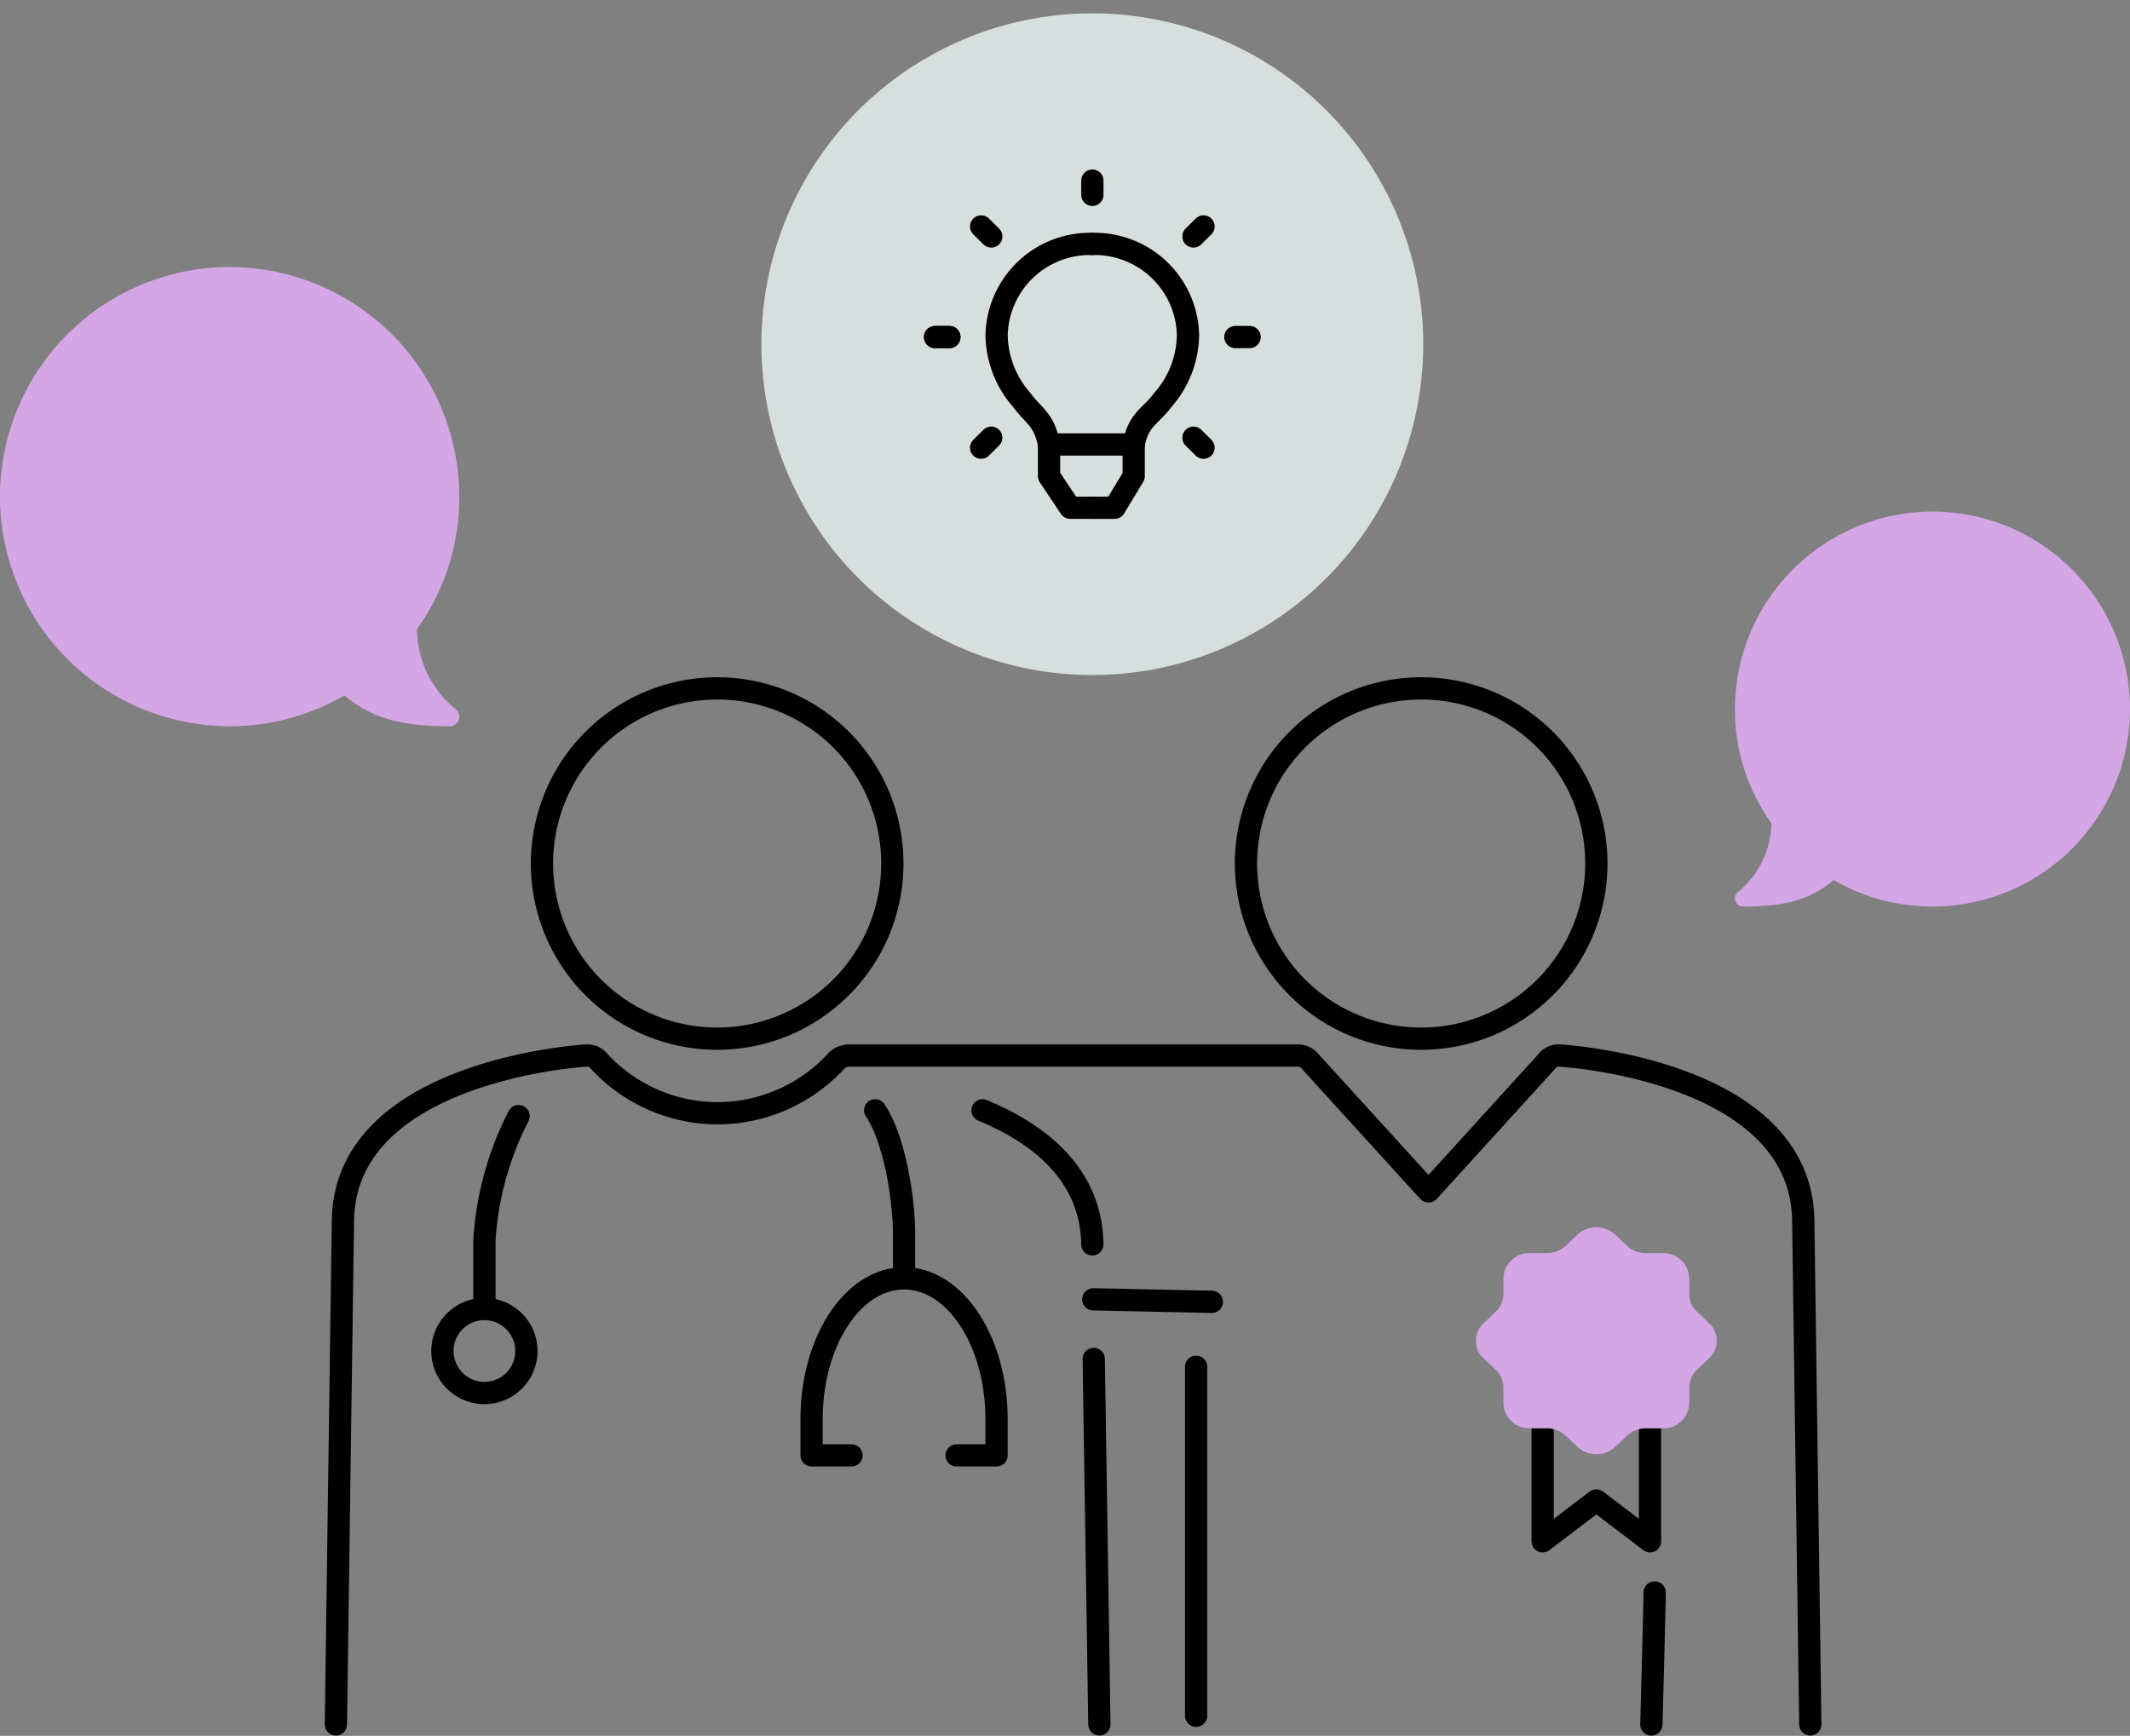
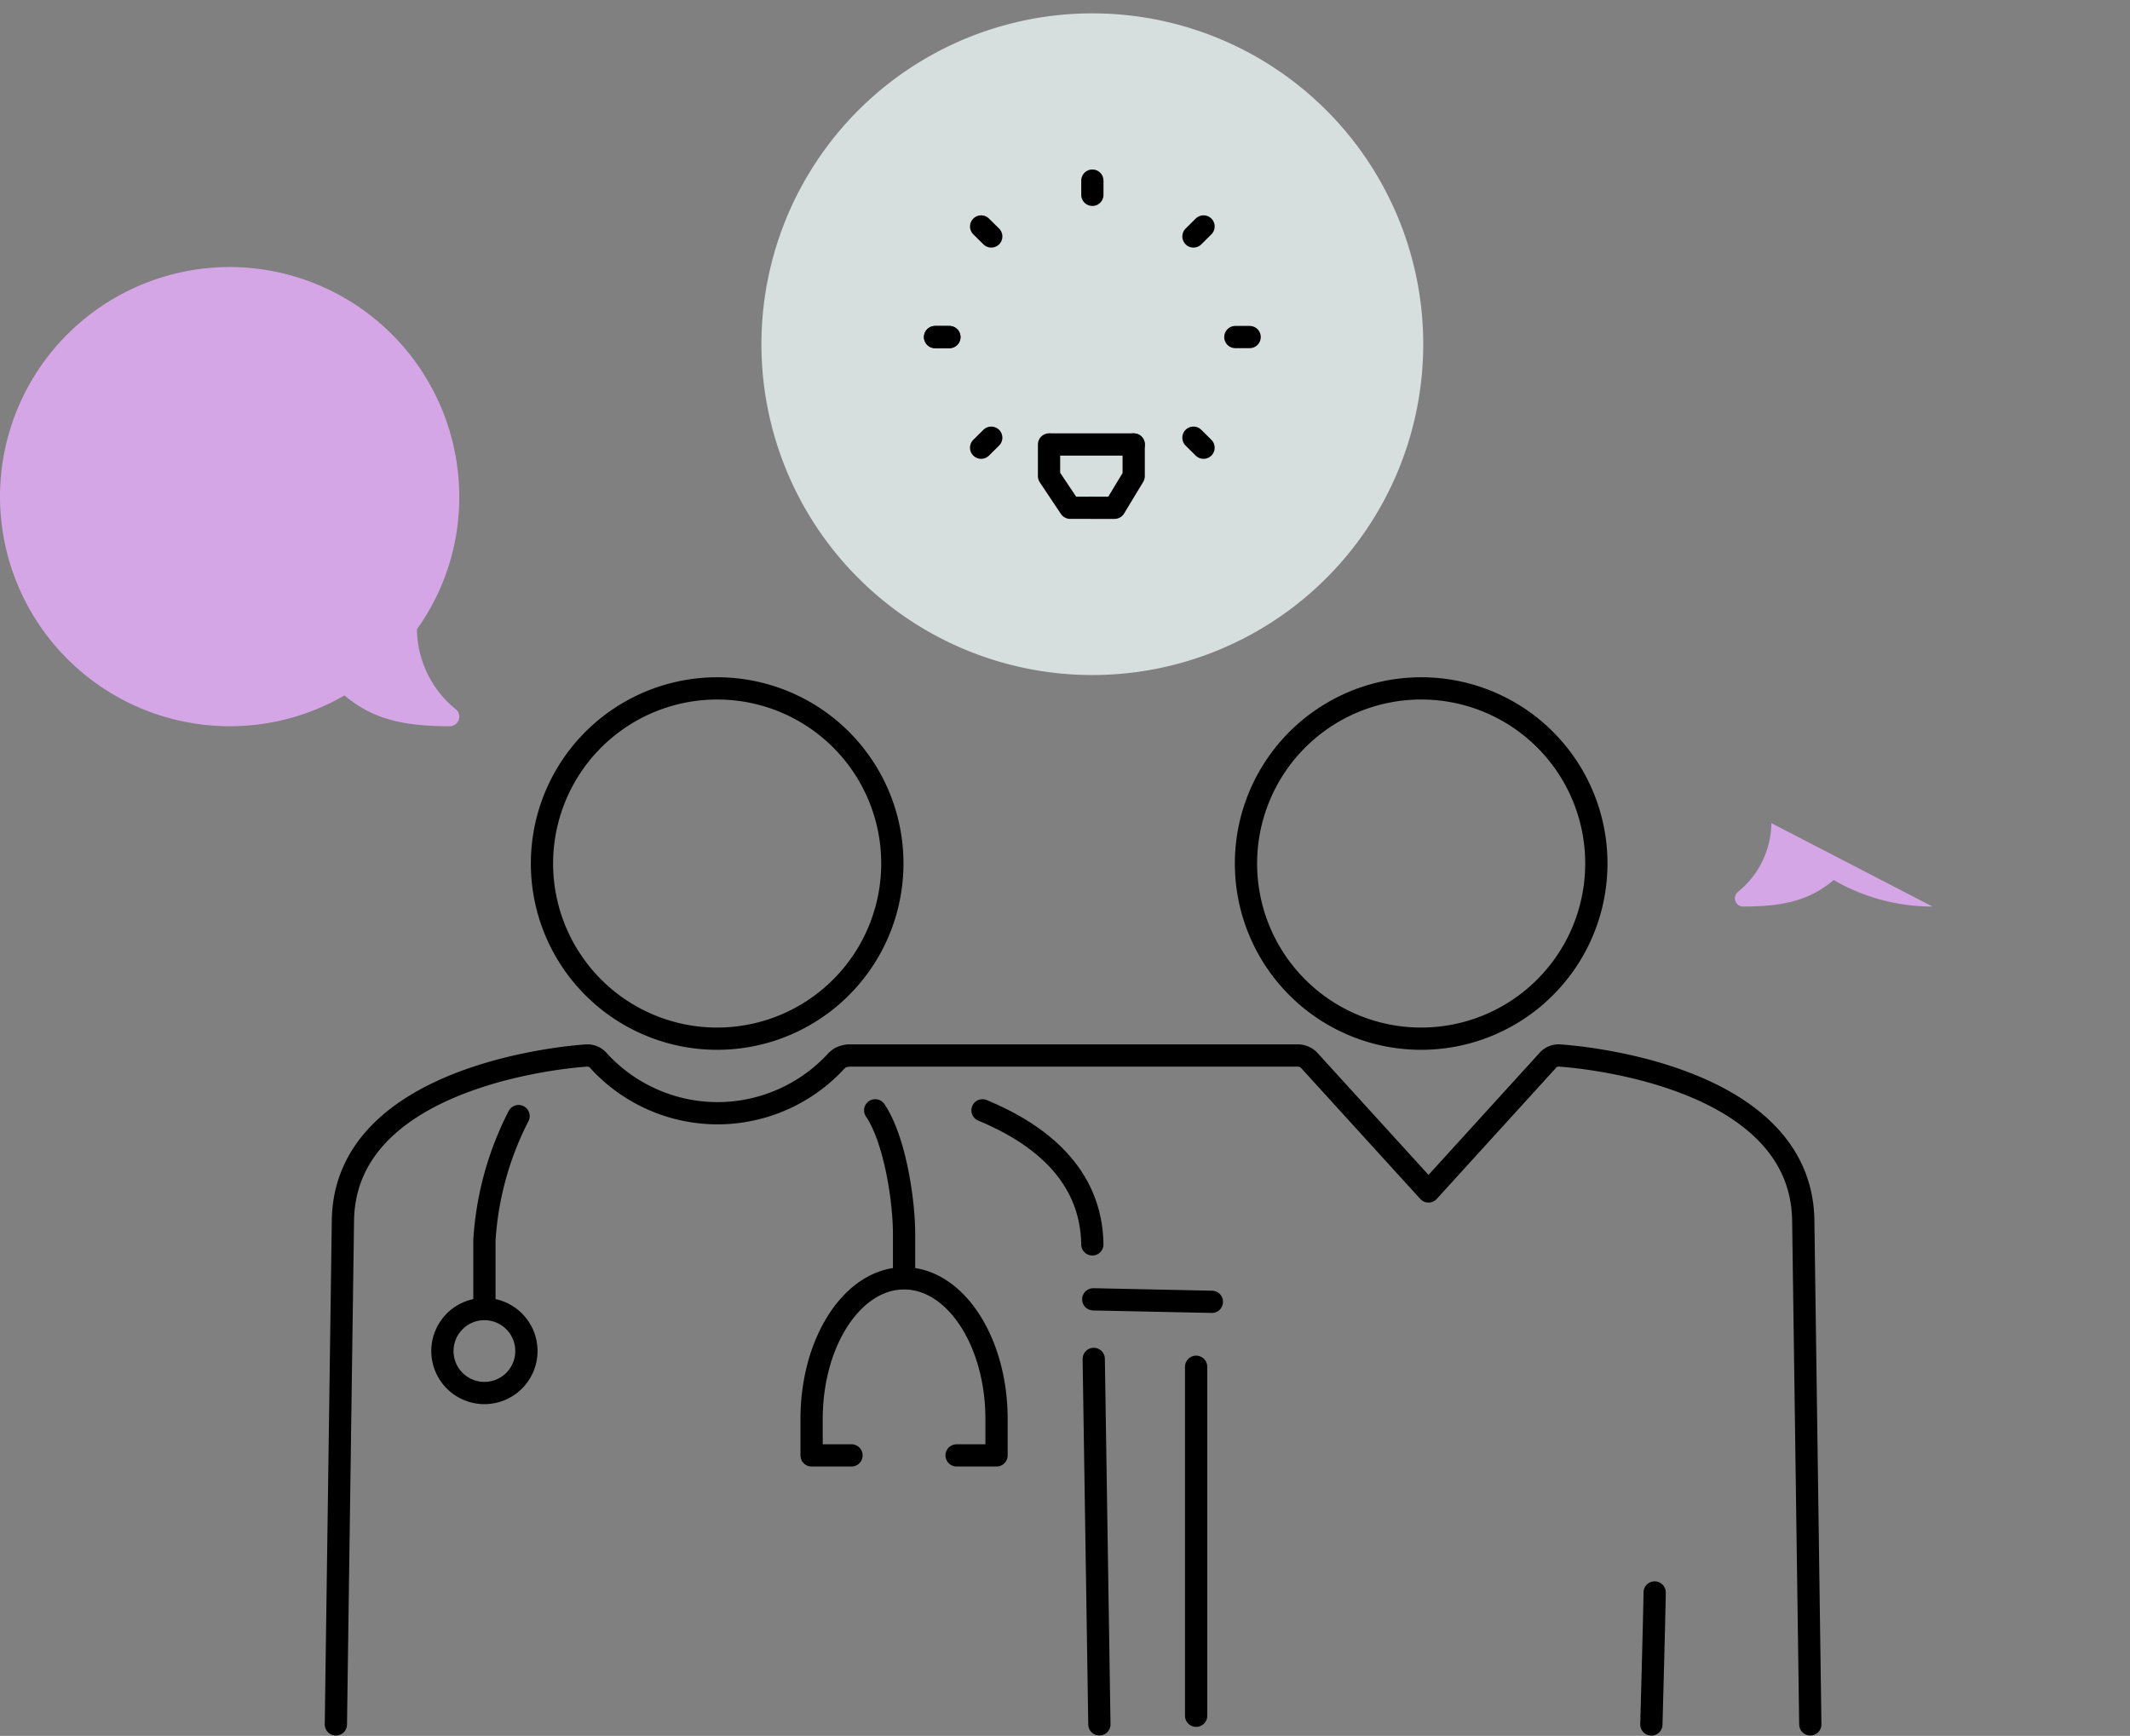
<svg xmlns="http://www.w3.org/2000/svg" width="191.42" height="156.035" viewBox="0 0 191.42 156.035">
  <rect x="0" y="0" width="191.42" height="156.035" fill="#808080" stroke="none" />
  <defs>
    <clipPath id="clip-path">
      <path id="Pfad_4649" data-name="Pfad 4649" d="M0,42.563H61.879V-19.315H0Z" transform="translate(0 19.315)" fill="none" />
    </clipPath>
  </defs>
  <g id="Gruppe_3744" data-name="Gruppe 3744" transform="translate(-298.653 -2178.287)">
    <g id="Gruppe_3673" data-name="Gruppe 3673" transform="translate(396.946 2300.437)">
      <path id="Pfad_4609" data-name="Pfad 4609" d="M.346,22.423-.161-10.428" transform="translate(0.161 10.428)" fill="none" stroke="#000" stroke-linecap="round" stroke-linejoin="round" stroke-width="2" />
    </g>
    <g id="Gruppe_3675" data-name="Gruppe 3675" transform="translate(447.059 2321.43)">
      <path id="Pfad_4611" data-name="Pfad 4611" d="M.2,0a.2.2,0,0,0,0,.044C.2.906-.022,9.281-.094,11.865" transform="translate(0.094)" fill="#fff" stroke="#000" stroke-linecap="round" stroke-linejoin="round" stroke-width="2" />
    </g>
    <g id="Gruppe_3677" data-name="Gruppe 3677" transform="translate(328.837 2273.158)">
      <path id="Pfad_4613" data-name="Pfad 4613" d="M90.443,41.042l-.633-45.3C89.624-17.58,68.832-19.02,67.947-19.077a1.274,1.274,0,0,0-1.115.454l-10.7,11.76L45.426-18.626A1.4,1.4,0,0,0,44.4-19.08H3.972a1.149,1.149,0,0,0-.255.054,1.234,1.234,0,0,0-.391.126,1.394,1.394,0,0,0-.356.258c-.009.009-.019.009-.025.019a14.513,14.513,0,0,1-10.7,4.732h-.006A14.5,14.5,0,0,1-18.413-18.57a1.324,1.324,0,0,0-1.162-.507c-.885.057-21.664,1.509-21.853,14.822l-.633,45.3" transform="translate(42.062 19.087)" fill="none" stroke="#000" stroke-linecap="round" stroke-linejoin="round" stroke-width="2" />
    </g>
    <g id="Gruppe_3678" data-name="Gruppe 3678" transform="translate(406.147 2301.143)">
      <path id="Pfad_4614" data-name="Pfad 4614" d="M0,0V31.37" transform="translate(0)" fill="none" stroke="#000" stroke-linecap="round" stroke-linejoin="round" stroke-width="2" />
    </g>
    <g id="Gruppe_3679" data-name="Gruppe 3679" transform="translate(386.948 2278.092)">
      <path id="Pfad_4615" data-name="Pfad 4615" d="M6.739,8.225C6.651,1.9,1.913-1.733-3.134-3.825" transform="translate(3.134 3.825)" fill="none" stroke="#000" stroke-linecap="round" stroke-linejoin="round" stroke-width="2" />
    </g>
    <g id="Gruppe_3681" data-name="Gruppe 3681" transform="translate(396.903 2295.081)">
      <path id="Pfad_4617" data-name="Pfad 4617" d="M7.276.153-3.384-.071" transform="translate(3.384 0.071)" fill="none" stroke="#000" stroke-linecap="round" stroke-linejoin="round" stroke-width="2" />
    </g>
    <g id="Gruppe_3682" data-name="Gruppe 3682" transform="translate(347.359 2240.166)">
      <path id="Pfad_4618" data-name="Pfad 4618" d="M21.492,10.719A15.743,15.743,0,1,1,5.747-4.985,15.725,15.725,0,0,1,21.492,10.719Z" transform="translate(9.995 4.985)" fill="none" stroke="#000" stroke-linecap="round" stroke-linejoin="round" stroke-width="2" />
    </g>
    <g id="Gruppe_3683" data-name="Gruppe 3683" transform="translate(410.627 2240.166)">
      <path id="Pfad_4619" data-name="Pfad 4619" d="M21.492,10.719A15.743,15.743,0,1,1,5.747-4.985,15.725,15.725,0,0,1,21.492,10.719Z" transform="translate(9.995 4.985)" fill="none" stroke="#000" stroke-linecap="round" stroke-linejoin="round" stroke-width="2" />
    </g>
    <g id="Gruppe_3684" data-name="Gruppe 3684" transform="translate(298.652 2202.29)">
      <path id="Pfad_4620" data-name="Pfad 4620" d="M10.153,20.308a20.5,20.5,0,0,0,10.319-2.77c2.447,2.035,5.01,2.77,9.459,2.77a.861.861,0,0,0,.541-1.53,9.38,9.38,0,0,1-3.484-7.189A20.366,20.366,0,0,0,30.791-.33,20.662,20.662,0,0,0,10.153-20.969,20.662,20.662,0,0,0-10.484-.33,20.661,20.661,0,0,0,10.153,20.308" transform="translate(10.484 20.969)" fill="#d4a6e5" />
    </g>
    <g id="Gruppe_3685" data-name="Gruppe 3685" transform="translate(454.57 2224.271)">
-       <path id="Pfad_4621" data-name="Pfad 4621" d="M7.268,14.534a17.629,17.629,0,0,1-8.876-2.382c-2.1,1.751-4.309,2.382-8.136,2.382a.738.738,0,0,1-.7-.493.74.74,0,0,1,.232-.823,8.068,8.068,0,0,0,3-6.183A17.517,17.517,0,0,1-10.484-3.216,17.772,17.772,0,0,1,7.268-20.969,17.772,17.772,0,0,1,25.019-3.216,17.771,17.771,0,0,1,7.268,14.534Z" transform="translate(10.484 20.969)" fill="#d4a6e5" />
+       <path id="Pfad_4621" data-name="Pfad 4621" d="M7.268,14.534a17.629,17.629,0,0,1-8.876-2.382c-2.1,1.751-4.309,2.382-8.136,2.382a.738.738,0,0,1-.7-.493.74.74,0,0,1,.232-.823,8.068,8.068,0,0,0,3-6.183Z" transform="translate(10.484 20.969)" fill="#d4a6e5" />
    </g>
-     <path id="Pfad_4633" data-name="Pfad 4633" d="M0,.228,4.823-3.44,9.647.228v-11.91L0-11.728Z" transform="translate(437.291 2316.6)" fill="none" stroke="#000" stroke-linejoin="round" stroke-width="2" />
    <g id="Gruppe_3710" data-name="Gruppe 3710" transform="translate(431.294 2288.599)">
-       <path id="Pfad_4635" data-name="Pfad 4635" d="M.047.115V-1.317A2.321,2.321,0,0,1,2.433-3.565H3.951a2.46,2.46,0,0,0,1.686-.66L6.71-5.236a2.489,2.489,0,0,1,3.374,0l1.072,1.011a2.461,2.461,0,0,0,1.687.66h1.517a2.32,2.32,0,0,1,2.386,2.249V.115a2.185,2.185,0,0,0,.7,1.59l1.072,1.012a2.159,2.159,0,0,1,0,3.181L17.446,6.911a2.187,2.187,0,0,0-.7,1.59V9.932a2.32,2.32,0,0,1-2.386,2.249H12.844a2.461,2.461,0,0,0-1.687.66l-1.072,1.011a2.489,2.489,0,0,1-3.374,0L5.637,12.841a2.458,2.458,0,0,0-1.686-.66H2.433A2.321,2.321,0,0,1,.047,9.932V8.5a2.189,2.189,0,0,0-.7-1.59L-1.725,5.9a2.159,2.159,0,0,1,0-3.181L-.651,1.705a2.188,2.188,0,0,0,.7-1.59" transform="translate(2.423 5.896)" fill="#d4a6e5" />
-     </g>
+       </g>
    <path id="Pfad_4642" data-name="Pfad 4642" d="M4.42,12.669A3.774,3.774,0,1,1,.648,8.9,3.773,3.773,0,0,1,4.42,12.669Zm38.663,9.384H46.67V18.788c0-6.985-3.722-12.649-8.31-12.649S30.05,11.8,30.05,18.788v3.266h3.584M38.36,6.138V2.188c0-3.27-.886-8.636-2.595-11.151M.648,8.168V2.706A28.2,28.2,0,0,1,3.715-8.444M.648,6.6V8.168" transform="translate(341.54 2287.055)" fill="none" stroke="#000" stroke-linecap="round" stroke-linejoin="round" stroke-width="2" />
    <g id="Gruppe_3712" data-name="Gruppe 3712" transform="translate(367.082 2179.488)">
      <path id="Pfad_4643" data-name="Pfad 4643" d="M20.457,0A29.738,29.738,0,1,1-9.283,29.739,29.739,29.739,0,0,1,20.457,0" transform="translate(9.283)" fill="#d6dfdd" />
    </g>
    <g id="Gruppe_3715" data-name="Gruppe 3715" transform="translate(382.687 2208.586)">
      <path id="Pfad_4646" data-name="Pfad 4646" d="M0,0H1.285" transform="translate(0)" fill="none" stroke="#000" stroke-linecap="round" stroke-linejoin="round" stroke-width="2" />
    </g>
    <g id="Gruppe_3718" data-name="Gruppe 3718" transform="translate(365.882 2178.287)" clip-path="url(#clip-path)">
      <g id="Gruppe_3716" data-name="Gruppe 3716" transform="translate(22.333 21.925)">
-         <path id="Pfad_4647" data-name="Pfad 4647" d="M5.917,0a8.391,8.391,0,0,0-8.6,8.16A9.011,9.011,0,0,0-.442,14.005c1.147,1.547,2,1.708,2.47,4.021" transform="translate(2.685 0.001)" fill="none" stroke="#000" stroke-linecap="round" stroke-linejoin="round" stroke-width="2" />
-       </g>
+         </g>
      <g id="Gruppe_3717" data-name="Gruppe 3717" transform="translate(30.935 21.925)">
-         <path id="Pfad_4648" data-name="Pfad 4648" d="M0,0a8.391,8.391,0,0,1,8.6,8.16,9.011,9.011,0,0,1-2.243,5.843c-1.147,1.547-2.169,1.7-2.643,4.017" transform="translate(0 0.001)" fill="none" stroke="#000" stroke-linecap="round" stroke-linejoin="round" stroke-width="2" />
-       </g>
+         </g>
    </g>
    <g id="Gruppe_3719" data-name="Gruppe 3719" transform="translate(393.054 2218.239)">
      <path id="Pfad_4650" data-name="Pfad 4650" d="M5.148,0H-2.336" transform="translate(2.336)" fill="none" stroke="#000" stroke-linecap="round" stroke-linejoin="round" stroke-width="2" />
    </g>
    <g id="Gruppe_3720" data-name="Gruppe 3720" transform="translate(396.817 2218.24)">
      <path id="Pfad_4651" data-name="Pfad 4651" d="M0,3.914H2L3.719,1.069V-1.776" transform="translate(0 1.776)" fill="none" stroke="#000" stroke-linecap="round" stroke-linejoin="round" stroke-width="2" />
    </g>
    <g id="Gruppe_3721" data-name="Gruppe 3721" transform="translate(392.928 2218.239)">
      <path id="Pfad_4652" data-name="Pfad 4652" d="M0,0V2.845L1.9,5.69H3.806" transform="translate(0)" fill="none" stroke="#000" stroke-linecap="round" stroke-linejoin="round" stroke-width="2" />
    </g>
    <g id="Gruppe_3722" data-name="Gruppe 3722" transform="translate(382.687 2194.522)">
      <path id="Pfad_4653" data-name="Pfad 4653" d="M9.723,0V1.278M19.715,4.12l-.907.9m5.049,9.041H22.572m-2.858,9.947-.907-.9m-19.081.9.91-.9M-.273,4.12l.91.9m-5.049,9.041h1.285" transform="translate(4.412)" fill="none" stroke="#000" stroke-linecap="round" stroke-linejoin="round" stroke-width="2" />
    </g>
  </g>
</svg>